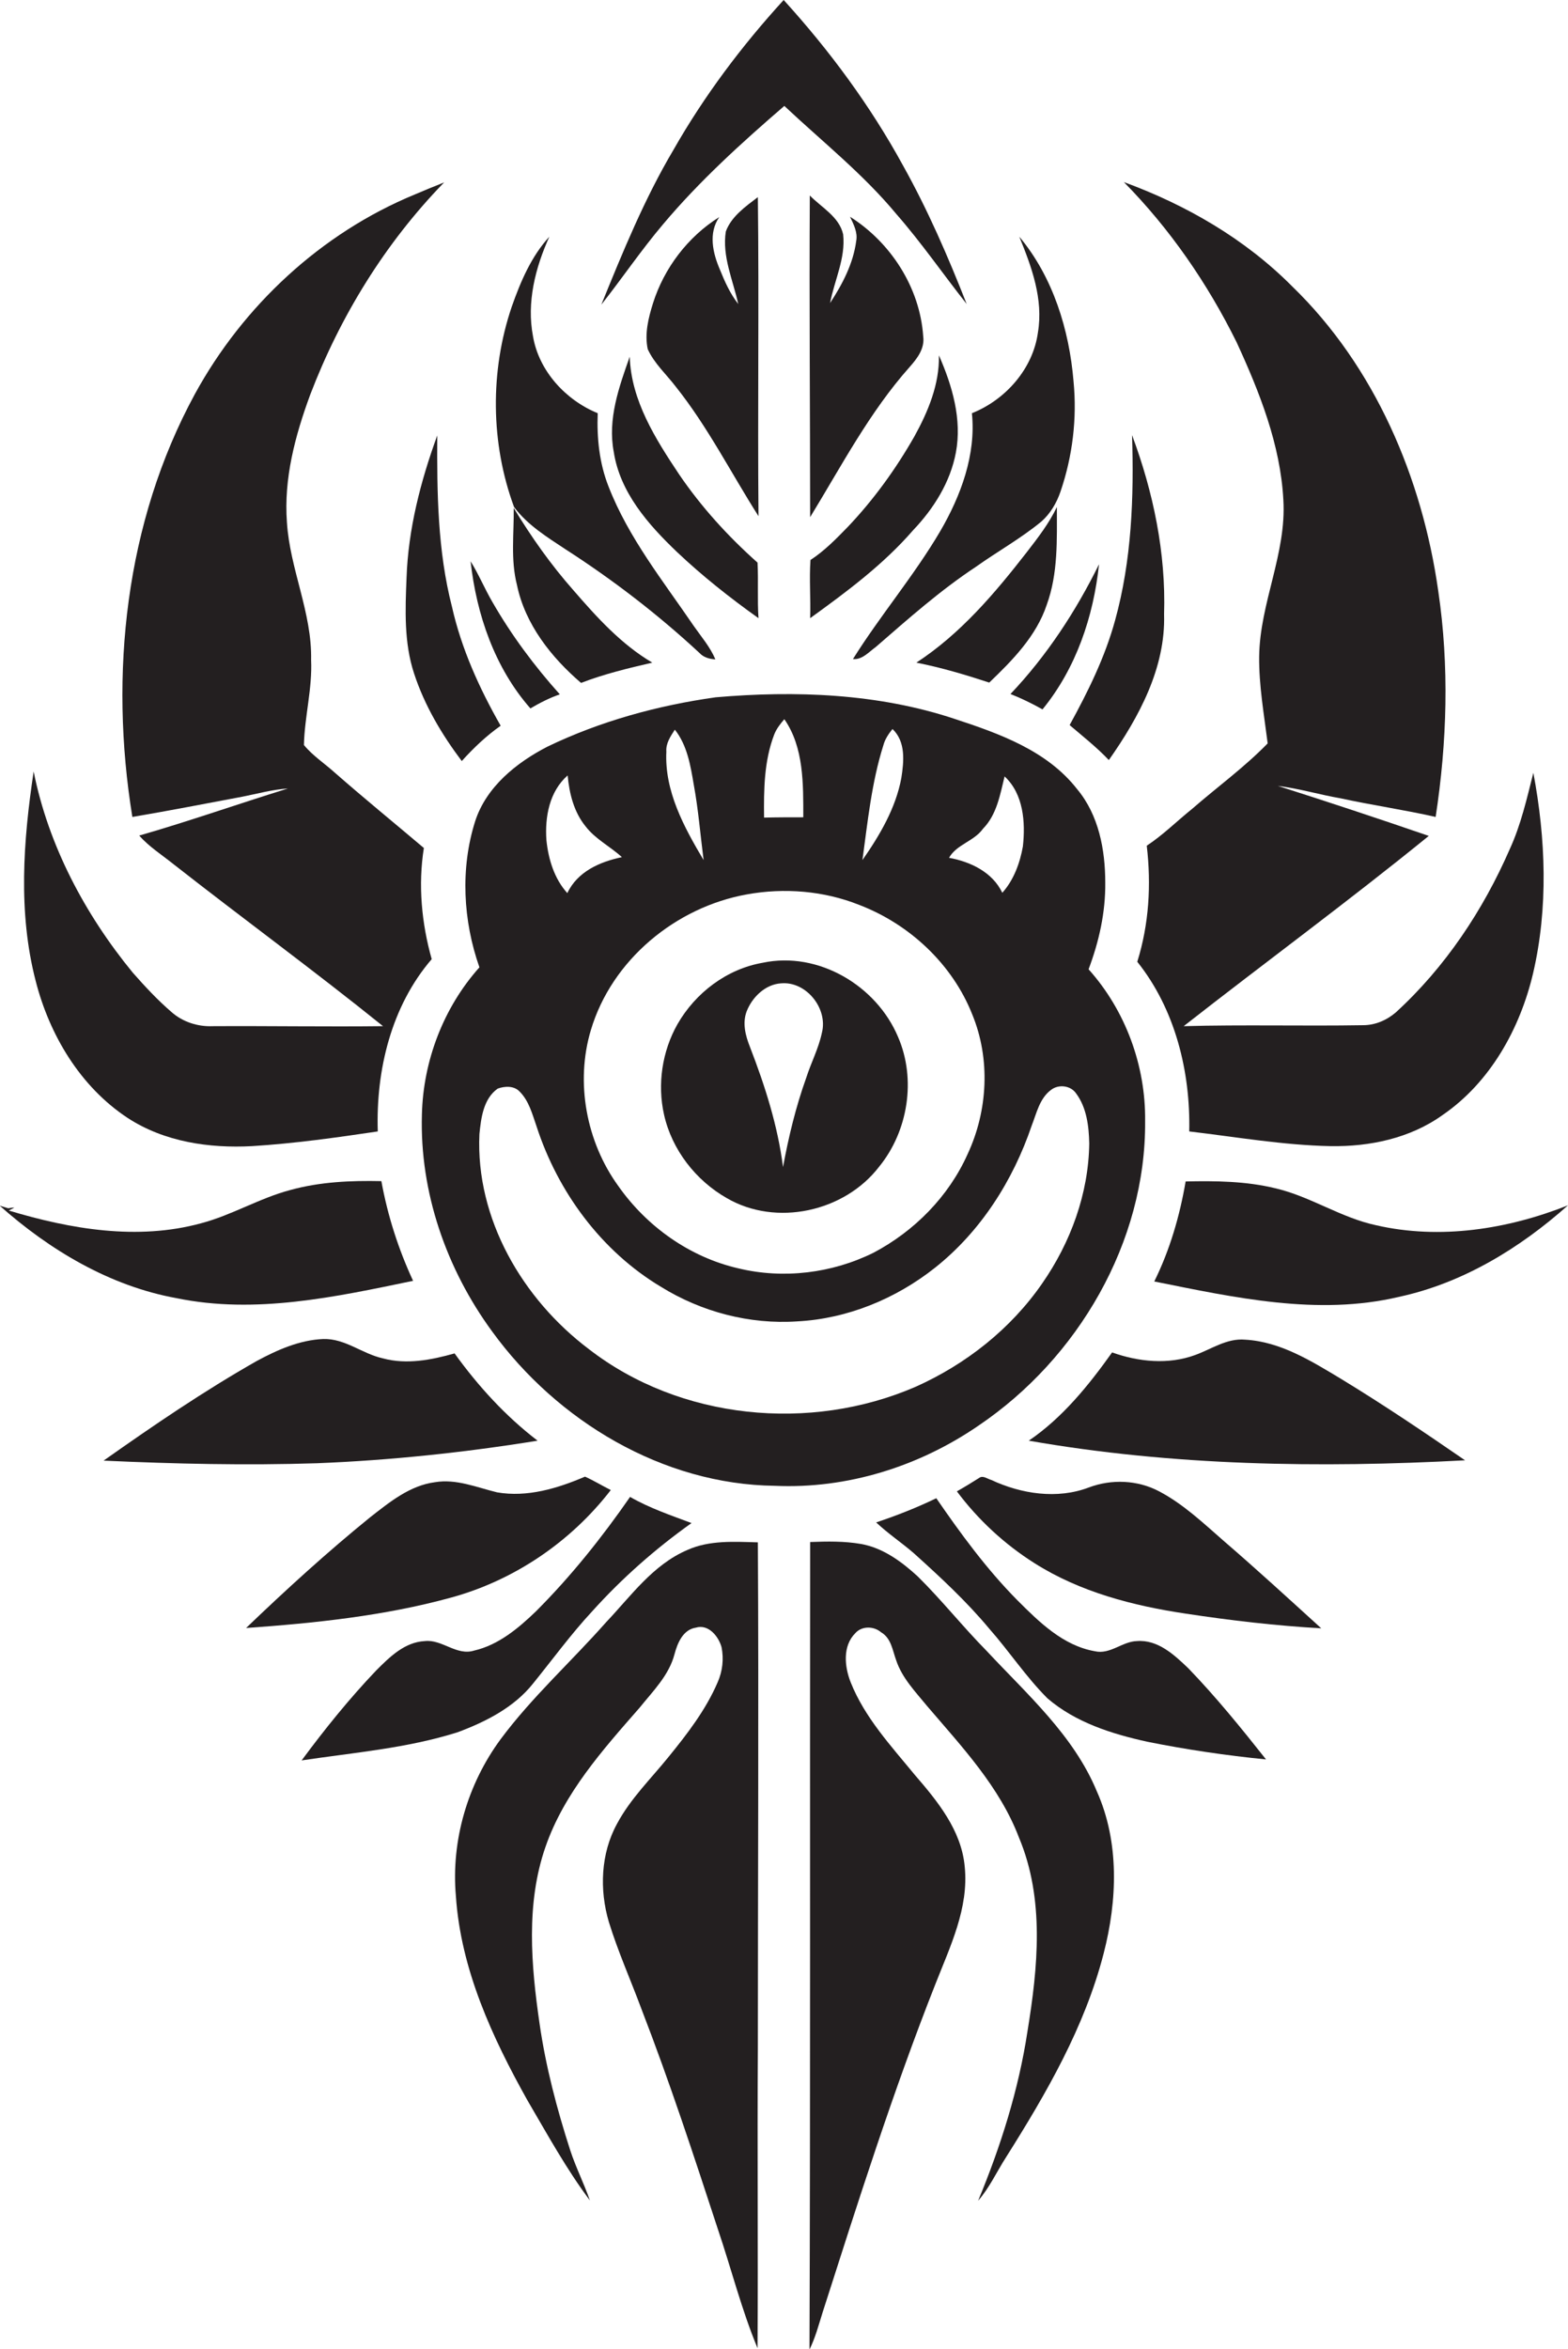
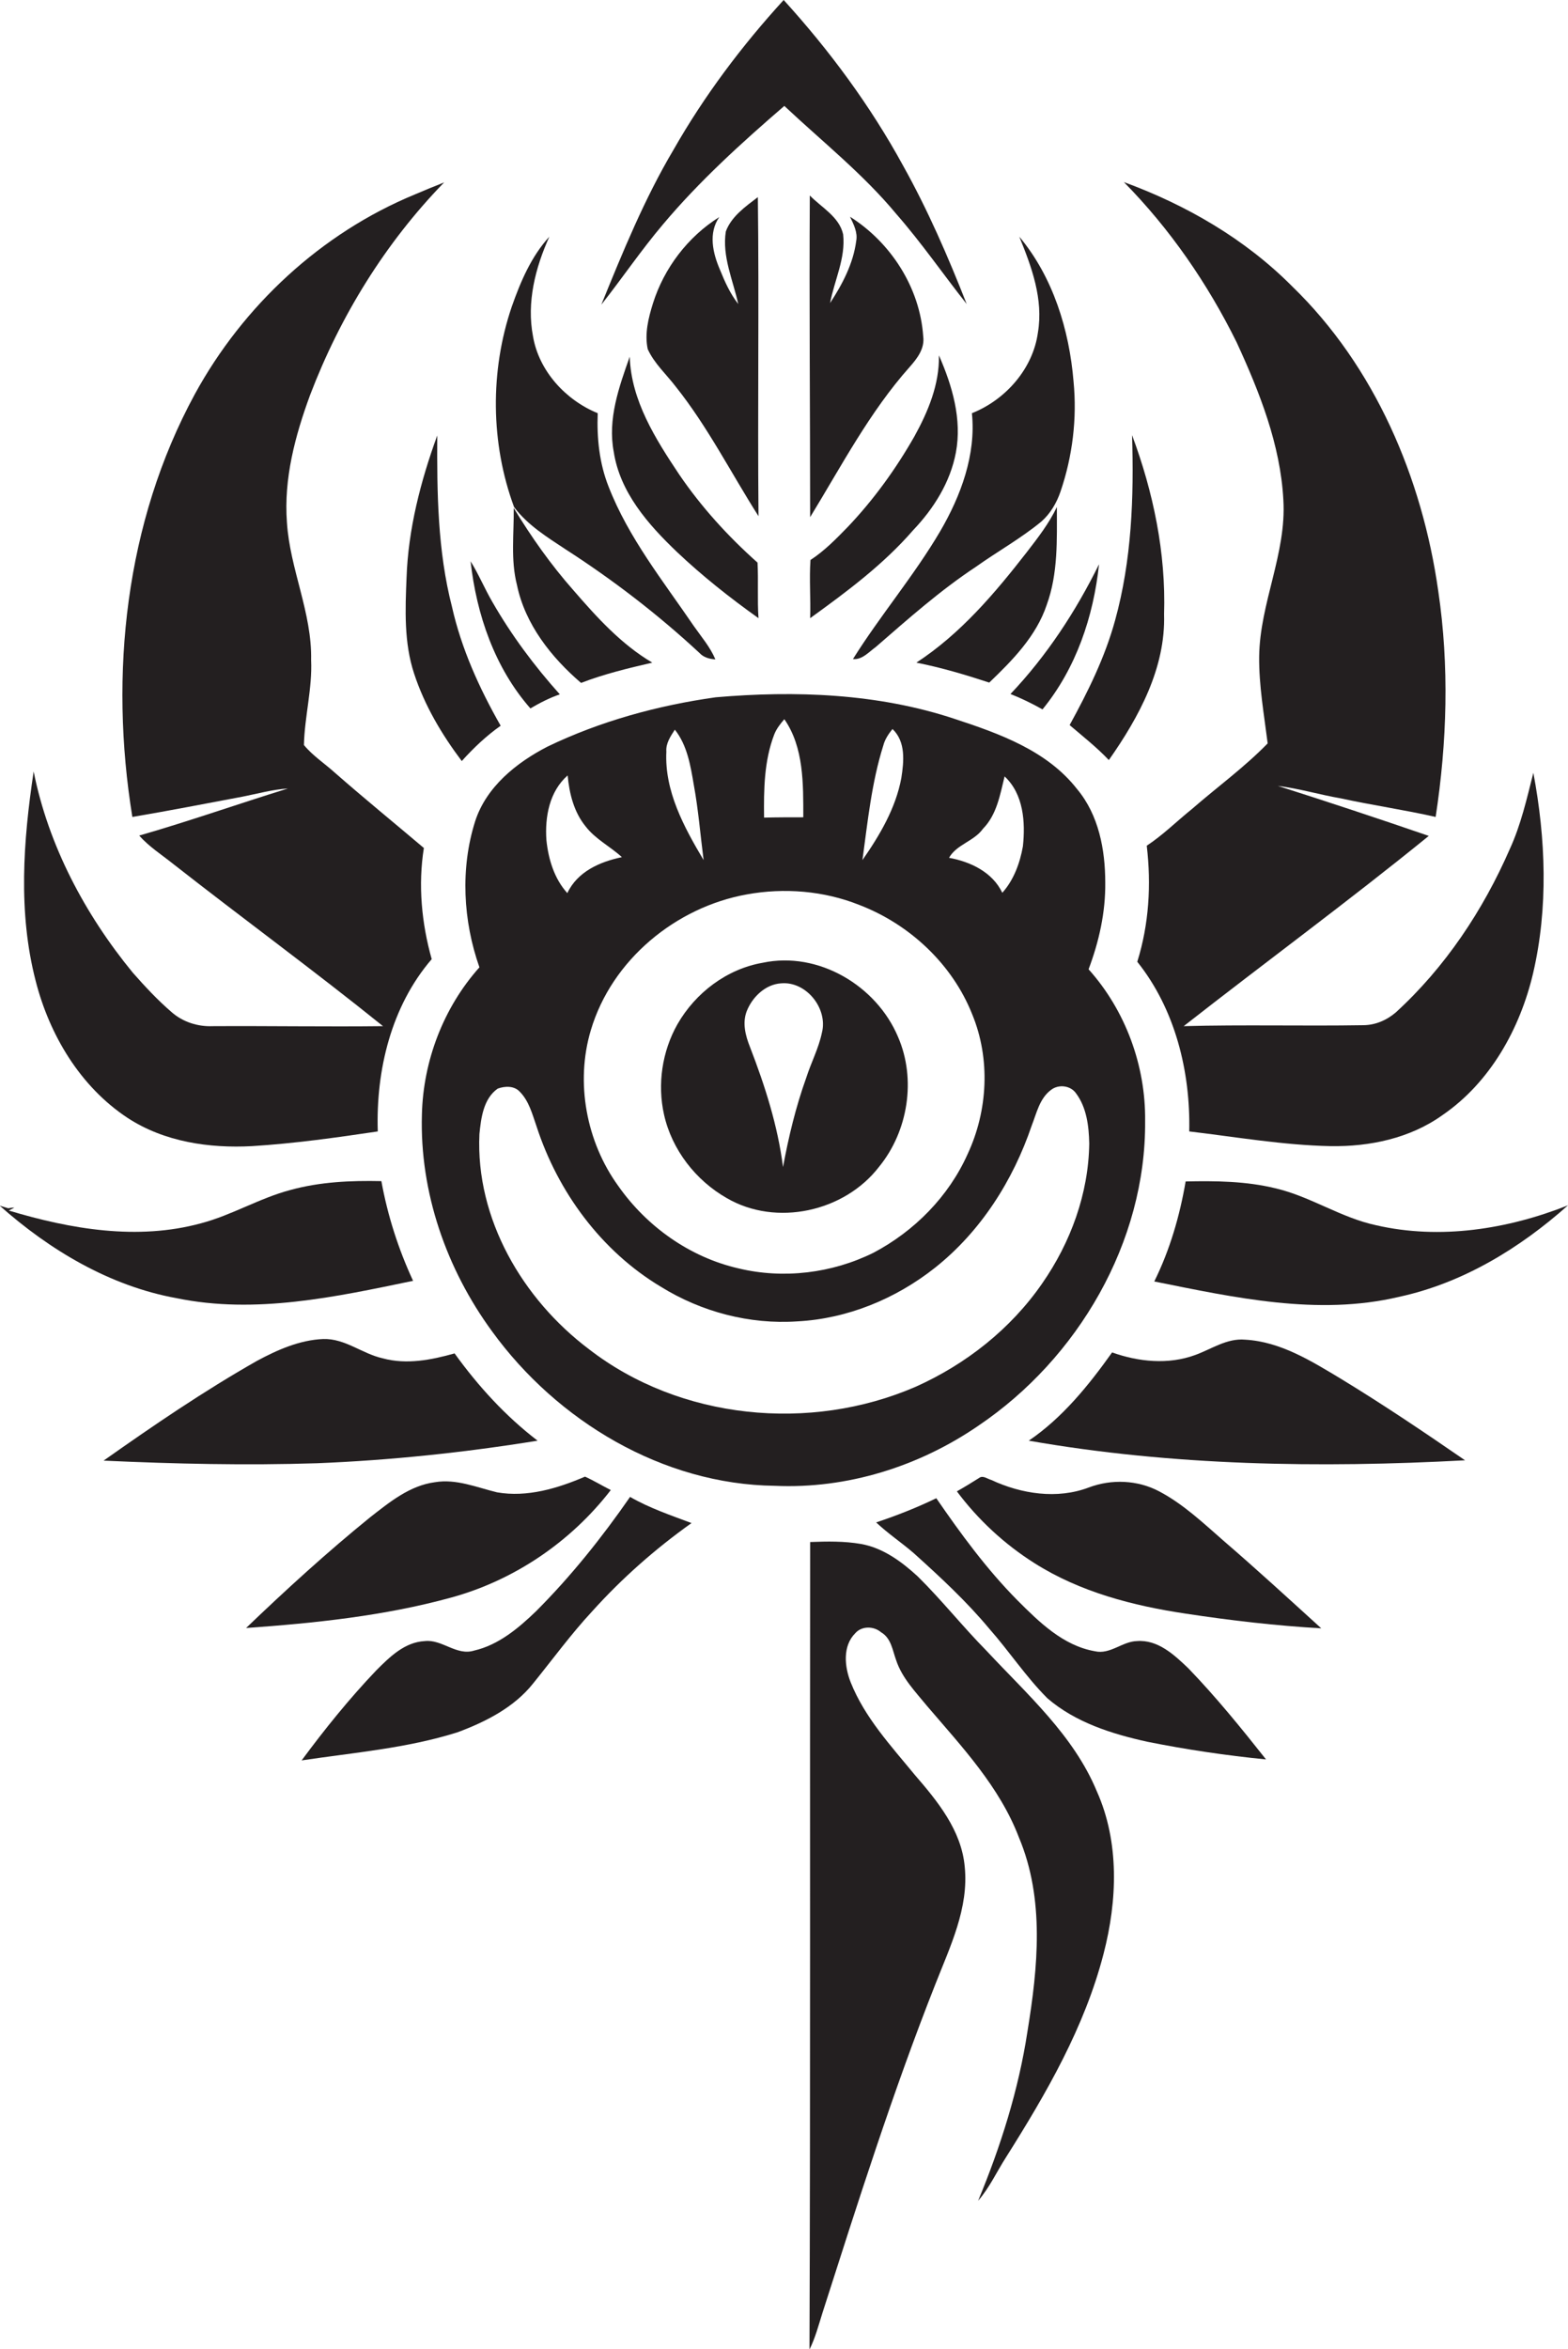
<svg xmlns="http://www.w3.org/2000/svg" version="1.1" id="Layer_1" x="0px" y="0px" viewBox="0 0 479.8 718.6" enable-background="new 0 0 479.8 718.6" xml:space="preserve">
  <g>
    <path fill="#231F20" d="M240,32.4c11.6,10.9,24.1,20.8,34.3,33.1c7.7,8.8,14.3,18.4,21.5,27.5c-5.7-14.5-11.9-28.8-19.5-42.4   c-10-18.3-22.5-35.2-36.5-50.6c-12.8,14-24.3,29.3-33.7,45.8c-8.9,15-15.5,31.2-22.1,47.4c6.4-8.1,12.2-16.7,18.9-24.6   C214,55.4,226.9,43.7,240,32.4z" />
    <path fill="#231F20" d="M392.7,152.9c1,16.4-7.2,31.6-7.4,47.9c-0.1,8.9,1.5,17.8,2.6,26.6c-7.1,7.3-15.5,13.4-23.2,20.1   c-4.6,3.7-8.8,7.9-13.8,11.2c1.4,11.9,0.7,24-2.9,35.5c11.6,14.5,16.3,33.6,15.9,51.9c14.4,1.7,28.7,4.2,43.2,4.5   c12,0.2,24.4-2.4,34.3-9.5c14.6-10,23.7-26.4,27.7-43.3c4.7-20.1,3.9-41.2,0.1-61.4c-2,7.9-3.8,15.9-7.2,23.3   c-8.2,18.8-19.8,36.2-34.9,50c-2.8,2.4-6.3,3.9-10,3.9c-18.3,0.3-36.6-0.2-54.9,0.3c24.9-19.5,50.4-38.2,75-58.2   c-15.4-5.3-30.8-10.4-46.2-15.3c6.5,0.8,12.8,2.7,19.2,3.8c9.6,2.1,19.4,3.5,29.1,5.7c3.5-22.8,4.2-46.2,0.8-69.1   c-4.9-34.6-19.4-68.7-44.7-93.2c-14.4-14.5-32.4-24.9-51.5-31.9c14.1,14.3,25.6,31,34.5,49C385.4,119.9,391.8,136,392.7,152.9z" />
    <path fill="#231F20" d="M39.1,342c11.2,7.3,24.9,9.3,38,8.6c12.9-0.8,25.7-2.6,38.5-4.5c-0.6-18.7,4.1-38.3,16.5-52.7   c-3.1-11-4.2-22.7-2.4-34c-9.1-7.7-18.3-15.2-27.2-23c-3.2-2.9-6.8-5.2-9.5-8.5c0.2-8.7,2.6-17.3,2.2-26   c0.3-14.5-6.5-27.8-7.4-42.1c-1-13.4,2.5-26.5,7.1-39c9.2-24.1,23-46.5,41-65c-3,1.2-6,2.4-9,3.7c-28.6,11.8-52.5,34-67.3,61.1   c-21.3,39.2-26.2,85.7-19.1,129.3c11.3-1.9,22.5-4.1,33.7-6.2c4.6-0.9,9.2-2.2,13.9-2.5c-15.2,4.7-30.2,10-45.5,14.4   c3,3.4,6.8,5.8,10.3,8.6c21.3,16.7,43.2,32.7,64.3,49.7c-17.4,0.2-34.8-0.1-52.1,0c-4.6,0.2-9.2-1.3-12.6-4.3   c-4.3-3.7-8.2-7.9-11.9-12.1c-14.6-17.8-25.8-38.9-30.3-61.5c-3.2,21.2-4.8,43.1,0.6,64C15.1,316.5,24.5,332.4,39.1,342z" />
    <path fill="#231F20" d="M231.9,60.3c-3.8,2.9-8.1,5.9-9.8,10.5c-1.2,7.6,2.2,14.9,3.8,22.2c-2.5-3.2-4.1-6.8-5.6-10.5   c-2.2-5.1-3.6-11.2-0.2-16.1c-9.6,6-16.9,15.6-20.3,26.4c-1.4,4.5-2.6,9.3-1.6,14c2,4.4,5.7,7.7,8.6,11.5   c9.8,12.3,16.9,26.4,25.3,39.6C231.8,125.3,232.3,92.8,231.9,60.3z" />
    <path fill="#231F20" d="M258,71.7c-1.2-5.4-6.6-8.2-10.2-11.9c-0.2,32.8,0.1,65.6,0.1,98.4c9.6-15.7,18.2-32.2,30.5-46   c2.3-2.6,4.6-5.6,4.1-9.3c-1-14.9-9.9-28.7-22.4-36.6c1.1,2.3,2.4,4.8,1.9,7.4c-0.9,6.9-4.2,13.2-8,19   C255.3,85.8,258.8,79,258,71.7z" />
    <path fill="#231F20" d="M173,168c14.6,9.4,28.4,20,41.1,31.8c1.2,1.3,3,1.8,4.8,1.9c-1.6-3.8-4.3-6.9-6.6-10.2   c-9.4-13.8-20-27-26.1-42.7c-2.8-7.1-3.6-14.8-3.3-22.4c-9.8-4-18-12.9-19.8-23.5c-2-10.4,0.7-21,5-30.5c-5.5,6-8.8,13.7-11.5,21.4   c-6.7,19.7-6.5,41.8,0.7,61.3C161.4,160.6,167.4,164.3,173,168z" />
    <path fill="#231F20" d="M287.7,162.5c-8,13.6-18.3,25.7-26.7,39.1c2.8,0.3,4.9-2.2,7-3.7c9.9-8.6,19.7-17.3,30.6-24.5   c6.6-4.7,13.8-8.7,20.1-13.9c2.7-2.4,4.6-5.6,5.8-9.1c3.7-10.8,5.1-22.4,4-33.7c-1.3-15.8-6.3-32-16.6-44.3   c3.8,9.3,7.4,19.1,5.7,29.3c-1.5,11.1-9.9,20.6-20.2,24.7C298.7,139.1,294,151.7,287.7,162.5z" />
    <path fill="#231F20" d="M231.8,172.1c-9-8-17.2-17-24-27c-7.2-10.8-14.7-22.6-15.1-36c-3.3,9.3-6.8,19.1-4.9,29.1   c1.9,12.4,10.5,22.2,19.3,30.6c7.8,7.4,16.3,14.1,25,20.3C231.7,183.5,232.1,177.8,231.8,172.1z" />
    <path fill="#231F20" d="M279.4,162.2c6.3-6.6,11.4-14.7,13.1-23.8c1.9-10.1-1.1-20.4-5.2-29.7c0.2,8.8-3.3,17.2-7.5,24.8   c-5.7,10-12.5,19.4-20.4,27.7c-3.5,3.6-7.1,7.3-11.4,10.1c-0.4,5.9,0.1,11.8-0.1,17.8C259.1,181,270.3,172.7,279.4,162.2z" />
    <path fill="#231F20" d="M133.8,133.2c-5.1,14-8.9,28.7-9.4,43.6c-0.4,9.7-0.8,19.8,2.3,29.2c3.2,9.8,8.5,18.7,14.6,26.8   c3.6-4,7.5-7.7,11.9-10.8c-6.5-11.4-12-23.5-14.9-36.4C133.9,168.5,133.7,150.7,133.8,133.2z" />
    <path fill="#231F20" d="M339.3,232.5c9.2-13.1,17.4-28.2,16.9-44.6c0.6-18.7-3.3-37.4-9.8-54.8c0.6,19-0.1,38.3-5.2,56.7   c-3.1,11.3-8.3,21.8-13.9,32C331.4,225.3,335.6,228.6,339.3,232.5z" />
    <path fill="#231F20" d="M158.2,179c2.5,12,10.5,22.1,19.6,29.9c7-2.7,14.4-4.5,21.8-6.2c-9.5-5.6-17-13.9-24.1-22.1   c-6.9-7.8-12.9-16.3-18.3-25.2C157.3,163.2,156.2,171.2,158.2,179z" />
    <path fill="#231F20" d="M323.4,155.1c-2.4,5-5.8,9.4-9.2,13.8c-9.8,12.6-20.3,25-33.8,33.8c7.6,1.5,15,3.7,22.3,6.1   c7.1-6.8,14.4-14.2,17.6-23.8C323.8,175.4,323.4,165.1,323.4,155.1z" />
    <path fill="#231F20" d="M171.3,212.4c-7.8-8.7-14.8-18.1-20.6-28.2c-2.4-4.1-4.2-8.5-6.7-12.5c1.8,16.3,7.4,32.6,18.3,45   C165.2,215,168.1,213.5,171.3,212.4z" />
    <path fill="#231F20" d="M319,217c10.3-12.6,15.6-28.4,17.3-44.4c-7.1,14.4-16,28-27.1,39.7C312.5,213.6,315.8,215.2,319,217z" />
    <path fill="#231F20" d="M350.4,342.9c0.2-16.9-6-33.8-17.3-46.4c3.2-8.5,5.2-17.4,5.1-26.5c0-10.1-2-20.7-8.6-28.6   c-9.2-11.8-23.8-17-37.5-21.5c-23.5-7.8-48.7-8.7-73.1-6.6c-17.8,2.5-35.3,7.3-51.5,15.1c-9.5,4.9-18.7,12.3-22.1,22.8   c-4.6,14.5-3.7,30.5,1.3,44.7c-11,12.3-17.2,28.6-17.6,45c-0.7,23.8,7.5,47.3,21.5,66.4c19.9,27.4,52.2,46.8,86.5,47.2   c22.1,1,44.1-5.9,62.3-18.4C329.8,415.6,350.7,380,350.4,342.9z M300.8,253.5c4.2-4.3,5.2-10.3,6.6-16c5.8,5.4,6.4,14,5.6,21.4   c-0.9,5.1-2.8,10.3-6.3,14.2c-3-6.3-9.7-9.5-16.3-10.7C292.7,258.3,298,257.4,300.8,253.5z M270.3,228c0.5-1.9,1.6-3.5,2.8-5   c4.1,3.9,3.5,9.9,2.7,15c-1.7,9.2-6.6,17.5-11.9,25.1C265.5,251.4,266.7,239.4,270.3,228z M236.9,224.7c0.7-1.8,1.9-3.3,3.1-4.7   c6,8.6,5.8,19.9,5.8,30c-4,0-8,0-12,0.1C233.7,241.5,233.8,232.8,236.9,224.7z M203.9,229.9c-0.2-2.5,1.3-4.7,2.6-6.7   c3.8,4.8,4.8,11,5.8,16.9c1.4,7.6,2,15.3,3,23C209.3,253,203.3,242,203.9,229.9z M228.5,273.6c11.5-2.1,23.6-1.1,34.4,3.2   c15.4,5.9,28.5,18.1,34.6,33.5c5.6,13.6,4.8,29.4-1.4,42.7c-5.8,13-16.3,23.6-28.8,30.2c-12.7,6.3-27.6,8.1-41.3,4.8   c-14.9-3.4-28.1-12.8-36.8-25.2c-9.8-13.5-13.2-31.7-8.4-47.7C187.2,293.6,206.8,277.5,228.5,273.6z M173.7,237.2   c0.5,5.5,1.9,11.2,5.5,15.6c3,3.9,7.5,6.1,11.1,9.4c-6.7,1.4-13.6,4.4-16.7,11c-4-4.4-5.8-10.4-6.4-16.2   C166.7,249.9,168.1,242.1,173.7,237.2z M180.2,412.7c-20.3-15.3-34.7-39.9-33.5-65.8c0.5-4.9,1.2-10.8,5.6-13.9   c2.2-0.8,5-0.9,6.7,0.9c2.9,2.9,3.9,7,5.2,10.7c6.5,20,19.8,38.1,38,49c12.4,7.7,27.2,11.6,41.8,10.6c15.3-0.8,30.1-6.9,42.1-16.4   c14-11.1,23.9-26.7,29.6-43.5c1.5-3.8,2.4-8.3,5.9-10.9c2.3-1.8,6-1.4,7.7,1.1c3.2,4.3,3.9,10,4,15.3c-0.2,15.3-5.7,30.3-14.4,42.8   c-9.6,13.9-23.3,24.7-38.7,31.6C247.9,438.2,208.1,434.3,180.2,412.7z" />
    <path fill="#231F20" d="M222.4,366.5c15.1,8.8,36,4.2,46.6-9.6c8.9-10.9,11.4-26.8,5.8-39.7c-6.6-15.7-24.4-26.3-41.4-22.7   c-11,1.9-20.6,9.2-26.1,18.8c-4.7,8.3-6.2,18.4-4.1,27.7C205.6,351.7,212.9,361.1,222.4,366.5z M228.5,309.3   c1.7-4.3,5.7-8.2,10.5-8.5c7.7-0.7,14.4,7.7,12.5,15.1c-1,4.8-3.3,9.1-4.8,13.8c-3.2,8.9-5.4,18.1-7.1,27.3   c-1.6-12.6-5.5-24.8-10.1-36.7C228.1,316.8,227.1,312.9,228.5,309.3z" />
    <path fill="#231F20" d="M126.4,391.8c-4.5-9.7-7.8-20-9.7-30.5c-9.3-0.2-18.7,0.2-27.8,2.7c-9.5,2.5-17.9,7.7-27.4,10.2   c-19.4,5.3-39.9,1.8-58.8-3.9l1.7-0.9c-0.6,0-1.3,0.1-1.9,0.2c-0.6-0.2-1.9-0.6-2.6-0.8c15.3,13.6,33.7,24.6,54.1,28.3   C78.2,402.1,102.8,396.7,126.4,391.8z" />
    <path fill="#231F20" d="M421.1,374.8c-10.8-2.3-20.1-8.8-30.8-11.3c-9-2.2-18.3-2.3-27.5-2.1c-1.8,10.5-4.8,20.9-9.6,30.6   c24.5,4.9,50,10.6,74.9,4.7c19.5-4.2,37-14.9,51.7-28C461.4,376,440.7,379.3,421.1,374.8z" />
    <path fill="#231F20" d="M164.5,440.7c-9.8-7.5-18.2-16.7-25.4-26.7c-7.1,2-14.7,3.5-22,1.5c-6.3-1.4-11.5-6.1-18.2-5.9   c-7.2,0.3-14,3.3-20.3,6.7C62.4,425.5,47,436,31.7,446.8c21.8,1,43.5,1.5,65.3,0.8C119.6,446.7,142.2,444.3,164.5,440.7z" />
    <path fill="#231F20" d="M381,409.8c-5.6-0.5-10.3,2.9-15.3,4.7c-8.2,3-17.3,2.1-25.4-0.8c-7.2,10.1-15.2,20-25.5,27   c44,7.7,89,8.4,133.5,6c-12.5-8.6-25.1-17.1-38.1-25C401.2,416.3,391.8,410.4,381,409.8z" />
    <path fill="#231F20" d="M186.9,455.8c-2.6-1.3-5.2-2.9-7.9-4.1c-8.4,3.6-17.7,6.4-26.9,4.8c-6.2-1.5-12.5-4.2-19-3.1   c-7.7,1-13.9,6.1-19.8,10.7c-13.2,10.7-25.8,22.2-38,33.9c21.1-1.5,42.3-3.7,62.7-9.3C157.4,483.4,174.7,471.6,186.9,455.8z" />
    <path fill="#231F20" d="M354.7,456.2c-6.6-3.5-14.6-3.8-21.5-1.2c-9.7,3.7-20.7,2-29.9-2.3c-1.2-0.3-2.5-1.5-3.7-0.6   c-2.2,1.4-4.5,2.8-6.8,4.1c6.5,8.7,14.6,16.2,23.8,22c13.9,8.8,30.1,13,46.2,15.4c13.8,2.1,27.6,3.7,41.5,4.5   c-9.9-9-19.7-18-29.8-26.7C368.2,465.9,362.1,460.1,354.7,456.2z" />
    <path fill="#231F20" d="M163.1,515c6-7.4,11.6-15.1,18.1-22.1c9.1-10.1,19.3-19.1,30.4-27c-6.4-2.4-12.9-4.6-18.8-8   c-8.6,12.4-18.1,24.3-28.8,35c-5.4,5.2-11.5,10.3-18.9,12c-5.4,1.7-9.8-3.5-15.1-2.9c-6.2,0.3-10.8,4.9-14.9,9   c-8.2,8.6-15.7,17.9-22.8,27.5c16-2.4,32.2-3.7,47.7-8.6C148.6,526.7,157.3,522.3,163.1,515z" />
    <path fill="#231F20" d="M347.9,502c-4.5,0.1-8.2,4.2-12.9,3.1c-9.7-1.7-17-8.9-23.7-15.6c-9.4-9.5-17.3-20.3-24.8-31.2   c-6,2.9-12.1,5.3-18.4,7.4c3.6,3.4,7.8,6.2,11.5,9.4c8.1,7.3,16.1,14.7,23.1,23.1c6.1,6.9,11.2,14.7,17.8,21.3   c8.6,7.4,19.7,10.9,30.6,13.3c12,2.4,24.1,4.2,36.3,5.4c-7.6-9.6-15.3-19.1-23.8-27.9C359.3,506.2,354.3,501.5,347.9,502z" />
-     <path fill="#231F20" d="M231.9,471.8c-7.2-0.2-14.8-0.7-21.5,2.3c-10.6,4.5-17.3,14.1-25,22.2c-10.6,12-22.6,22.8-32.2,35.7   c-10.1,13.7-15.2,31-13.7,48c1.5,22.4,11.1,43.2,21.9,62.5c6.1,10.4,11.9,21,19.1,30.6c-1.8-5.2-4.3-10.1-6-15.3   c-4.1-12.7-7.5-25.6-9.4-38.8c-2.6-17.9-4.2-36.7,1.8-54c5.7-16.5,17.5-29.7,28.8-42.6c4.1-5.1,9-9.9,10.7-16.4   c0.9-3.4,2.6-7.5,6.5-8.1c3.9-1.2,7,2.7,7.9,6c0.7,3.6,0.3,7.3-1.2,10.7c-3.6,8.4-9.3,15.8-15,22.8c-5.4,6.7-11.7,12.8-15.8,20.5   c-5,9.1-5.4,20.2-2.5,30c2.8,9.1,6.7,17.8,10,26.7c8.6,22.2,16,44.8,23.4,67.4c4.1,12.1,7.2,24.5,12.1,36.3   c0.2-30.5-0.1-60.9,0.1-91.4C231.9,575.2,232.2,523.5,231.9,471.8z" />
    <path fill="#231F20" d="M301.9,505c-7.3-7.4-13.7-15.5-21.1-22.8c-4.9-4.5-10.6-8.7-17.3-9.9c-5.2-0.9-10.4-0.8-15.6-0.6   c-0.1,82.3,0.1,164.6-0.2,247c1.8-3.6,2.8-7.5,4-11.3c10.8-33.7,21.5-67.5,34.5-100.4c4.5-11.5,10.3-23.3,9-36   c-1-11.1-8.3-20-15.3-28.1c-7.3-8.9-15.3-17.5-19.6-28.3c-1.9-4.8-2.5-11.1,1.4-15c2-2.3,5.7-2.2,7.9-0.3c3.1,1.8,3.5,5.5,4.6,8.5   c1.8,5.5,6,9.8,9.6,14.2c10.6,12.4,22.1,24.6,28,40.1c7.9,18.8,5.8,39.7,2.6,59.3c-2.7,17.8-8.2,35.2-15.1,51.8   c3.5-4,5.7-8.9,8.6-13.4c12.3-19.5,24-39.7,29.8-62.2c4.2-16.2,4.9-34.1-2.1-49.7C328.5,530.8,314.3,518.3,301.9,505z" />
  </g>
</svg>